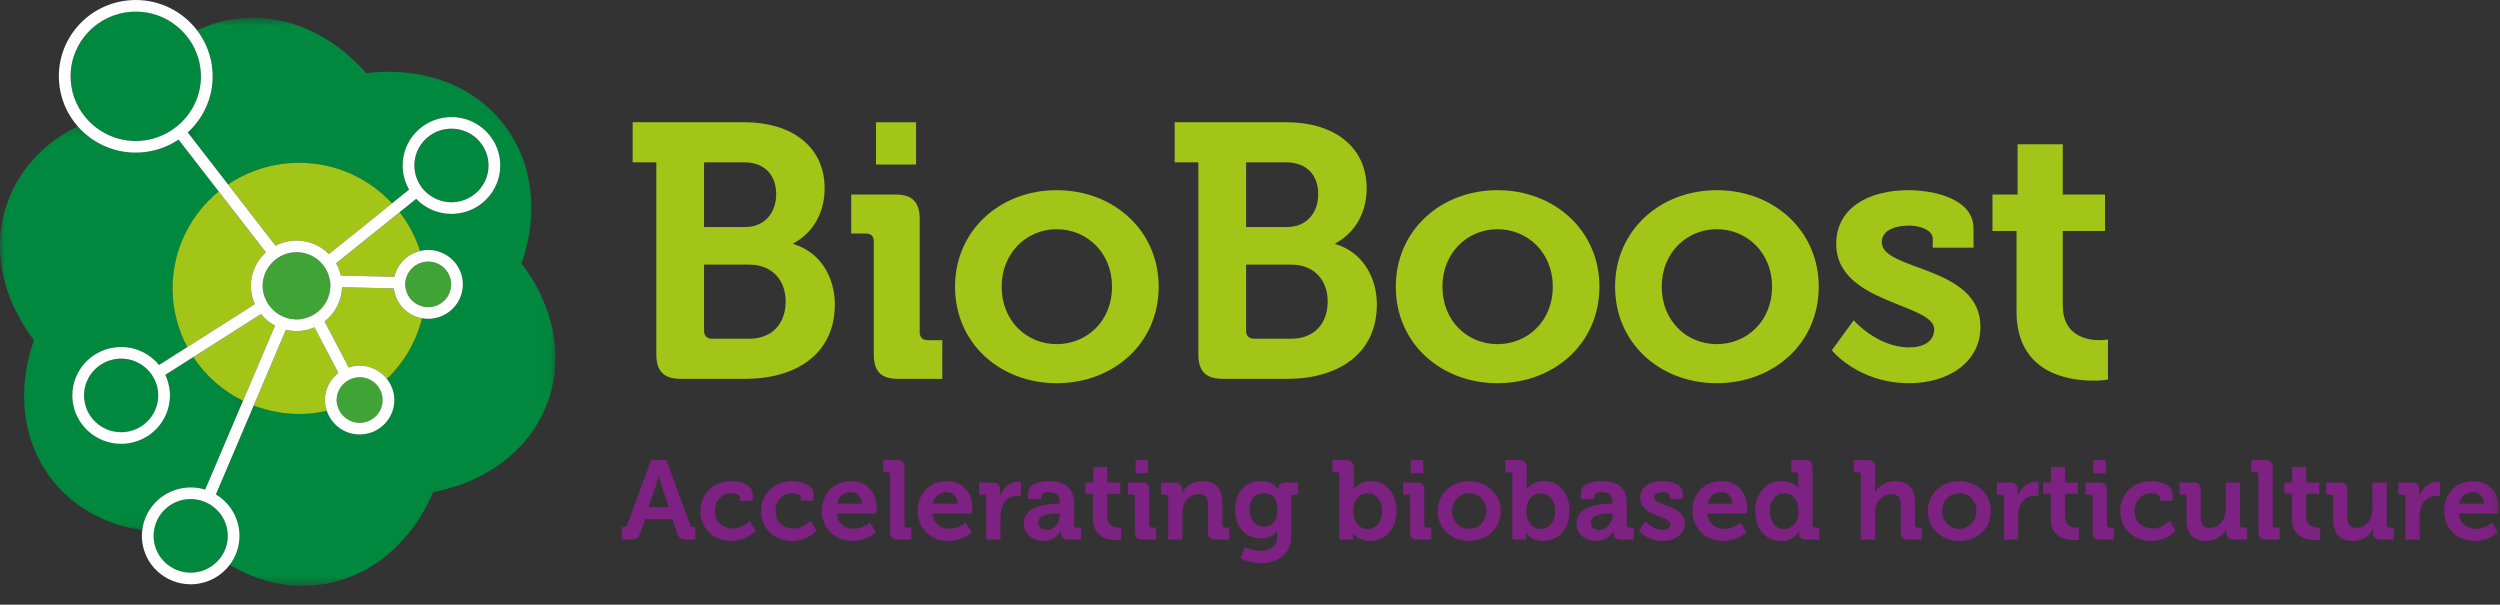
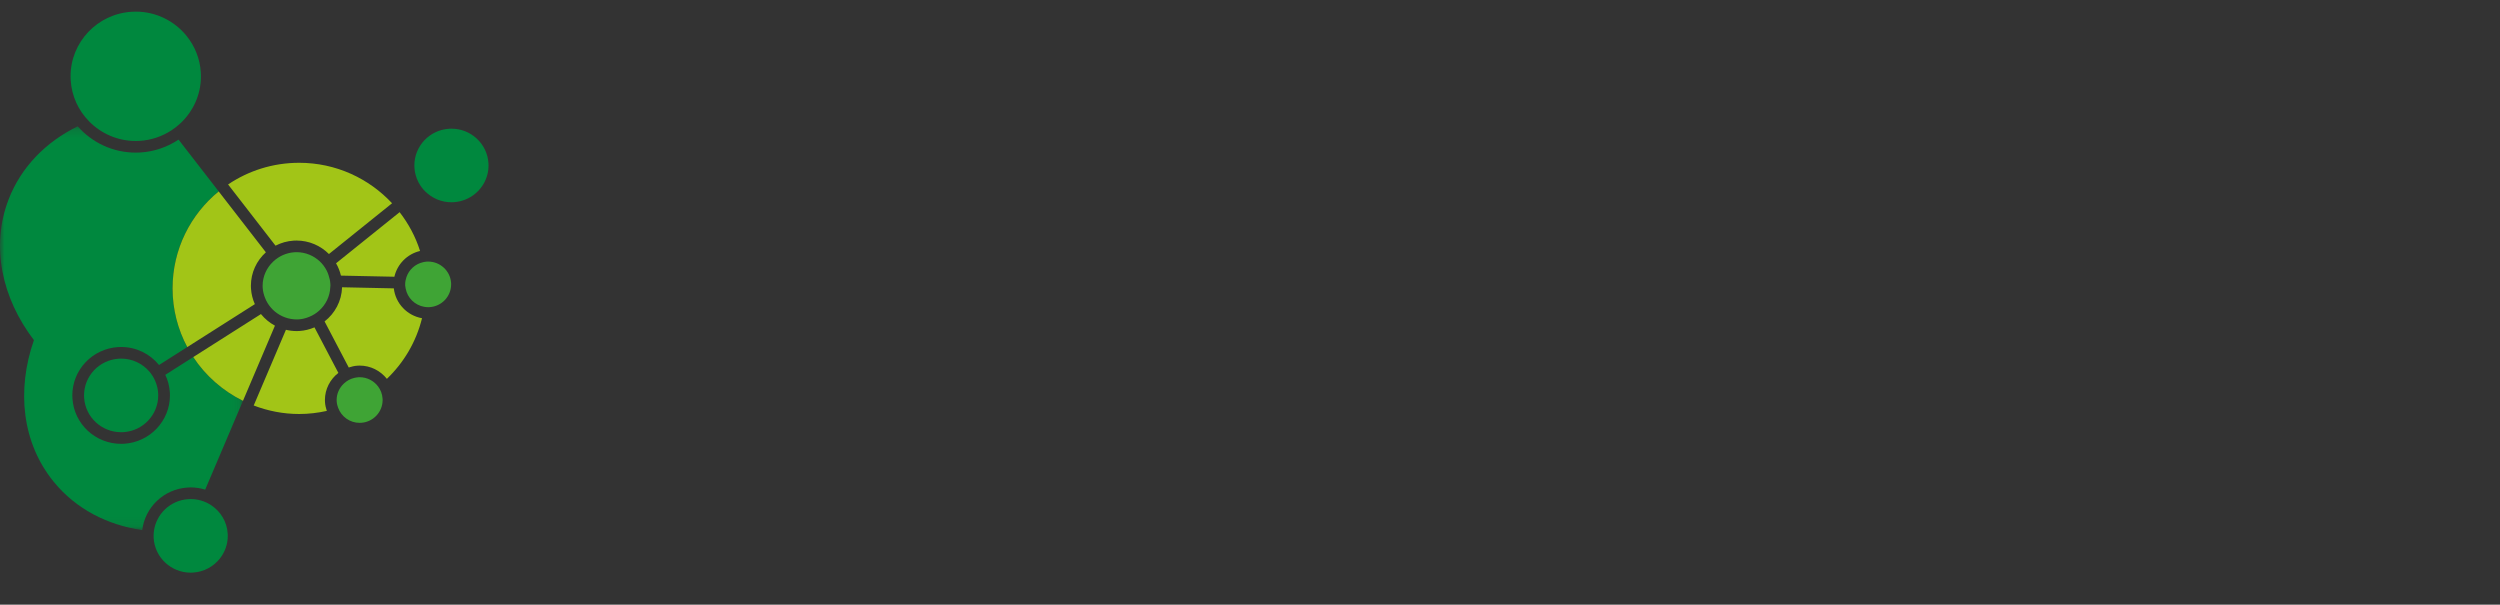
<svg xmlns="http://www.w3.org/2000/svg" xmlns:xlink="http://www.w3.org/1999/xlink" width="277" height="67" viewBox="0 0 277 67">
  <rect x="0" y="0" width="277" height="67" fill="#333333" stroke="none" />
  <defs>
    <polygon id="bioboost-logo-a" points="0 .181 26.922 .181 26.922 44.924 0 44.924" />
-     <polygon id="bioboost-logo-c" points=".202 .649 40.947 .649 40.947 63.593 .202 63.593" />
-     <polygon id="bioboost-logo-e" points="0 64.914 276.867 64.914 276.867 0 0 0" />
  </defs>
  <g fill="none" fill-rule="evenodd">
    <g transform="translate(0 13.812)">
      <mask id="bioboost-logo-b" fill="#fff">
        <use xlink:href="#bioboost-logo-a" />
      </mask>
      <path fill="#00883E" d="M20.796,40.206 C20.906,40.2 21.017,40.193 21.132,40.193 C21.689,40.193 22.227,40.28 22.735,40.438 L26.922,30.599 C24.679,29.492 22.775,27.818 21.412,25.752 L18.316,27.719 C18.6,28.316 18.776,28.973 18.82,29.673 C18.828,29.784 18.831,29.894 18.831,30.004 C18.83,32.818 16.621,35.177 13.751,35.356 C13.638,35.362 13.527,35.365 13.418,35.365 C10.578,35.365 8.2,33.173 8.025,30.328 C8.017,30.218 8.013,30.105 8.013,29.996 C8.014,27.18 10.223,24.818 13.093,24.644 L13.093,24.645 C13.203,24.636 13.313,24.634 13.427,24.634 C15.11,24.634 16.626,25.409 17.623,26.629 L20.749,24.643 C19.713,22.702 19.121,20.493 19.121,18.142 C19.121,13.816 21.111,9.951 24.232,7.398 L19.783,1.656 C18.568,2.468 17.129,2.986 15.561,3.083 C15.384,3.091 15.209,3.098 15.035,3.098 C12.489,3.098 10.178,1.974 8.608,0.181 C5.114,1.9 2.355,4.66 0.958,8.274 C-1.052,13.47 0.206,19.221 3.759,23.874 C1.83,29.391 2.424,35.246 5.954,39.571 C8.411,42.583 11.899,44.363 15.761,44.924 C16.063,42.398 18.145,40.369 20.796,40.206" mask="url(#bioboost-logo-b)" />
    </g>
    <g transform="translate(20.603 1.32)">
      <mask id="bioboost-logo-d" fill="#fff">
        <use xlink:href="#bioboost-logo-c" />
      </mask>
-       <path fill="#00883E" d="M37.188,27.876 C39.117,22.36 38.523,16.505 34.993,12.181 C31.463,7.856 25.813,6.062 19.974,6.787 C16.125,2.371 10.715,-0.045 5.175,0.825 C3.782,1.044 2.465,1.457 1.233,2.04 C2.212,3.322 2.837,4.894 2.944,6.62 C2.955,6.795 2.959,6.968 2.959,7.142 C2.959,9.581 1.902,11.799 0.202,13.353 L4.669,19.118 C6.915,17.604 9.624,16.716 12.544,16.716 C16.618,16.716 20.275,18.45 22.837,21.203 L24.728,19.682 C24.326,18.987 24.073,18.196 24.02,17.343 C24.014,17.233 24.009,17.122 24.009,17.008 C24.009,14.193 26.217,11.832 29.087,11.658 C29.198,11.652 29.308,11.648 29.421,11.648 C32.26,11.648 34.637,13.84 34.815,16.688 C34.823,16.8 34.826,16.909 34.826,17.017 C34.825,19.832 32.615,22.194 29.746,22.369 C29.634,22.376 29.523,22.379 29.413,22.379 C27.887,22.379 26.497,21.741 25.508,20.714 L23.675,22.188 C24.663,23.466 25.443,24.912 25.938,26.486 C26.152,26.435 26.373,26.395 26.6,26.381 C26.676,26.377 26.756,26.373 26.839,26.373 C28.857,26.373 30.548,27.93 30.675,29.96 C30.68,30.037 30.681,30.115 30.681,30.192 C30.681,32.196 29.109,33.872 27.069,33.999 C26.99,34.003 26.911,34.005 26.834,34.005 C26.602,34.005 26.377,33.98 26.157,33.94 C25.517,36.543 24.146,38.857 22.262,40.656 C22.728,41.244 23.033,41.968 23.084,42.775 C23.089,42.852 23.09,42.93 23.09,43.006 C23.09,45.01 21.519,46.687 19.477,46.814 C19.398,46.817 19.319,46.821 19.241,46.821 C17.561,46.821 16.121,45.734 15.61,44.207 C14.622,44.425 13.599,44.551 12.544,44.551 C10.767,44.551 9.073,44.209 7.507,43.609 L3.316,53.461 C4.785,54.342 5.808,55.897 5.923,57.724 C5.93,57.838 5.933,57.949 5.933,58.058 C5.932,59.249 5.532,60.358 4.858,61.254 C7.973,63.142 11.541,63.989 15.168,63.418 C20.708,62.547 25.099,58.59 27.386,53.211 C33.164,52.11 37.979,48.671 39.989,43.477 C41.999,38.282 40.741,32.531 37.188,27.876" mask="url(#bioboost-logo-d)" />
+       <path fill="#00883E" d="M37.188,27.876 C39.117,22.36 38.523,16.505 34.993,12.181 C31.463,7.856 25.813,6.062 19.974,6.787 C16.125,2.371 10.715,-0.045 5.175,0.825 C3.782,1.044 2.465,1.457 1.233,2.04 C2.212,3.322 2.837,4.894 2.944,6.62 C2.955,6.795 2.959,6.968 2.959,7.142 C2.959,9.581 1.902,11.799 0.202,13.353 L4.669,19.118 C6.915,17.604 9.624,16.716 12.544,16.716 C16.618,16.716 20.275,18.45 22.837,21.203 L24.728,19.682 C24.326,18.987 24.073,18.196 24.02,17.343 C24.014,17.233 24.009,17.122 24.009,17.008 C24.009,14.193 26.217,11.832 29.087,11.658 C29.198,11.652 29.308,11.648 29.421,11.648 C32.26,11.648 34.637,13.84 34.815,16.688 C34.823,16.8 34.826,16.909 34.826,17.017 C34.825,19.832 32.615,22.194 29.746,22.369 C29.634,22.376 29.523,22.379 29.413,22.379 C27.887,22.379 26.497,21.741 25.508,20.714 L23.675,22.188 C24.663,23.466 25.443,24.912 25.938,26.486 C26.152,26.435 26.373,26.395 26.6,26.381 C26.676,26.377 26.756,26.373 26.839,26.373 C28.857,26.373 30.548,27.93 30.675,29.96 C30.68,30.037 30.681,30.115 30.681,30.192 C30.681,32.196 29.109,33.872 27.069,33.999 C26.99,34.003 26.911,34.005 26.834,34.005 C26.602,34.005 26.377,33.98 26.157,33.94 C25.517,36.543 24.146,38.857 22.262,40.656 C22.728,41.244 23.033,41.968 23.084,42.775 C23.089,42.852 23.09,42.93 23.09,43.006 C23.09,45.01 21.519,46.687 19.477,46.814 C19.398,46.817 19.319,46.821 19.241,46.821 C17.561,46.821 16.121,45.734 15.61,44.207 C14.622,44.425 13.599,44.551 12.544,44.551 C10.767,44.551 9.073,44.209 7.507,43.609 L3.316,53.461 C4.785,54.342 5.808,55.897 5.923,57.724 C5.93,57.838 5.933,57.949 5.933,58.058 C5.932,59.249 5.532,60.358 4.858,61.254 C7.973,63.142 11.541,63.989 15.168,63.418 C20.708,62.547 25.099,58.59 27.386,53.211 C33.164,52.11 37.979,48.671 39.989,43.477 " mask="url(#bioboost-logo-d)" />
    </g>
    <path fill="#A2C517" d="M28.913 34.8L21.412 39.564C22.776 41.631 24.679 43.304 26.922 44.412L30.464 36.083C29.866 35.763 29.339 35.325 28.913 34.8M37.775 30.538L43.697 30.662C44.02 29.263 45.113 28.146 46.541 27.806 46.047 26.231 45.266 24.788 44.278 23.508L37.234 29.171C37.478 29.592 37.66 30.049 37.775 30.538M36.001 44.322C36.001 43.108 36.583 42.021 37.492 41.318L34.845 36.271C34.324 36.494 33.759 36.637 33.161 36.675 33.055 36.68 32.952 36.682 32.851 36.682 32.448 36.682 32.057 36.631 31.681 36.541L28.111 44.929C29.677 45.528 31.371 45.871 33.148 45.871 34.201 45.871 35.225 45.746 36.212 45.528 36.109 45.22 36.03 44.901 36.01 44.561 36.004 44.487 36.001 44.407 36.001 44.322M43.634 31.951L37.902 31.829C37.854 33.356 37.112 34.722 35.964 35.615L38.64 40.718C38.949 40.617 39.27 40.538 39.608 40.517 39.684 40.512 39.764 40.508 39.85 40.508 41.067 40.508 42.157 41.081 42.866 41.976 44.749 40.177 46.119 37.864 46.76 35.26 45.119 34.968 43.831 33.641 43.634 31.951M32.545 26.662C32.648 26.657 32.753 26.653 32.857 26.653 34.253 26.653 35.524 27.222 36.446 28.146L43.441 22.522C40.878 19.771 37.222 18.037 33.148 18.037 30.228 18.037 27.518 18.924 25.272 20.438L30.527 27.22C31.136 26.906 31.816 26.707 32.545 26.662M27.81 31.976C27.804 31.874 27.799 31.768 27.799 31.665 27.799 30.204 28.435 28.878 29.459 27.956L24.232 21.21C21.11 23.763 19.12 27.628 19.12 31.954 19.12 34.303 19.713 36.515 20.75 38.456L28.237 33.699C28 33.168 27.848 32.589 27.81 31.976" />
    <path fill="#00883E" d="M22.251 8.018C22.156 6.484 21.575 5.096 20.675 3.981 19.343 2.334 17.305 1.289 15.049 1.289 14.901 1.289 14.753 1.294 14.602 1.303L14.563.661 14.6 1.303C10.769 1.534 7.82 4.692 7.82 8.446 7.82 8.593 7.824 8.743 7.833 8.892 7.943 10.67 8.702 12.253 9.863 13.438 11.183 14.786 13.02 15.621 15.034 15.621 15.183 15.621 15.333 15.616 15.483 15.607 16.781 15.528 17.975 15.106 18.991 14.446 19.355 14.209 19.696 13.94 20.01 13.645 21.401 12.332 22.265 10.487 22.265 8.463 22.265 8.316 22.259 8.167 22.251 8.018M54.122 18.086C53.987 15.923 52.178 14.257 50.023 14.257 49.942 14.257 49.857 14.261 49.769 14.265L49.732 13.622 49.769 14.266C47.589 14.395 45.912 16.193 45.912 18.329 45.912 18.41 45.914 18.494 45.92 18.583 45.955 19.158 46.111 19.695 46.358 20.177 46.558 20.566 46.816 20.917 47.124 21.22 47.87 21.957 48.896 22.411 50.015 22.411 50.101 22.411 50.187 22.408 50.271 22.403 52.449 22.271 54.13 20.474 54.13 18.338 54.13 18.252 54.127 18.167 54.122 18.086" />
    <path fill="#3FA435" d="M49.982,31.357 C49.899,30.015 48.774,28.983 47.442,28.983 C47.394,28.983 47.34,28.985 47.285,28.988 L47.245,28.346 L47.284,28.988 C47.139,28.996 47.002,29.022 46.865,29.054 C45.999,29.252 45.319,29.881 45.038,30.691 C44.949,30.948 44.893,31.221 44.893,31.506 C44.893,31.551 44.895,31.604 44.898,31.665 C44.905,31.773 44.928,31.875 44.949,31.978 C45.144,33.017 45.973,33.818 47.008,33.996 C47.147,34.019 47.291,34.037 47.437,34.037 C47.49,34.037 47.544,34.035 47.594,34.031 C48.945,33.951 49.985,32.835 49.985,31.513 C49.985,31.462 49.984,31.407 49.982,31.357" />
    <path fill="#00883E" d="M25.229 59.123C25.149 57.801 24.438 56.668 23.408 55.983 23.048 55.746 22.651 55.562 22.227 55.446 21.878 55.349 21.51 55.295 21.131 55.295 21.051 55.295 20.968 55.298 20.879 55.305L20.838 54.661 20.877 55.305C18.868 55.424 17.289 56.962 17.052 58.874 17.032 59.037 17.019 59.201 17.019 59.369 17.019 59.45 17.022 59.534 17.025 59.62 17.158 61.783 18.97 63.45 21.122 63.45 21.21 63.45 21.296 63.446 21.377 63.443 22.608 63.367 23.679 62.763 24.379 61.864 24.918 61.173 25.237 60.307 25.237 59.377 25.237 59.291 25.235 59.207 25.229 59.123M17.523 43.563C17.495 43.093 17.381 42.647 17.209 42.236 17.038 41.834 16.808 41.463 16.524 41.14 15.766 40.276 14.653 39.735 13.427 39.735 13.347 39.735 13.261 39.738 13.174 39.743L13.17 39.744C10.99 39.874 9.312 41.671 9.312 43.808 9.312 43.888 9.315 43.973 9.32 44.06 9.454 46.221 11.265 47.889 13.419 47.889 13.503 47.889 13.589 47.887 13.673 47.882 15.852 47.749 17.531 45.95 17.531 43.816 17.531 43.732 17.528 43.647 17.523 43.563" />
    <path fill="#3FA435" d="M42.389 44.172C42.358 43.665 42.178 43.202 41.895 42.824 41.427 42.197 40.679 41.796 39.851 41.796 39.806 41.796 39.754 41.798 39.696 41.803L39.654 41.161 39.693 41.804C39.539 41.813 39.392 41.839 39.247 41.873 38.808 41.978 38.422 42.197 38.107 42.492 37.611 42.954 37.299 43.603 37.299 44.321 37.299 44.366 37.301 44.417 37.306 44.48 37.321 44.731 37.384 44.966 37.466 45.19 37.826 46.165 38.761 46.851 39.844 46.851 39.896 46.851 39.951 46.85 40.003 46.847 41.353 46.764 42.394 45.649 42.394 44.327 42.394 44.275 42.392 44.222 42.389 44.172M36.604 31.441C36.584 31.114 36.509 30.805 36.41 30.509 36.351 30.333 36.289 30.16 36.206 29.998 36.008 29.609 35.748 29.257 35.433 28.961 34.757 28.328 33.847 27.941 32.858 27.941 32.785 27.941 32.706 27.944 32.627 27.949L32.625 27.949C32.168 27.977 31.736 28.094 31.339 28.267 30.935 28.446 30.573 28.693 30.261 28.992 29.546 29.673 29.099 30.62 29.099 31.665 29.099 31.739 29.102 31.816 29.106 31.896 29.13 32.282 29.227 32.643 29.359 32.986 29.515 33.397 29.741 33.769 30.025 34.093 30.297 34.406 30.615 34.673 30.977 34.881 31.349 35.096 31.758 35.254 32.195 35.33 32.409 35.368 32.627 35.393 32.851 35.393 32.929 35.393 33.008 35.392 33.084 35.388 33.494 35.363 33.878 35.26 34.238 35.116 34.649 34.954 35.021 34.723 35.344 34.436 36.087 33.777 36.561 32.843 36.597 31.801 36.6 31.758 36.611 31.716 36.611 31.672 36.611 31.594 36.608 31.515 36.604 31.441" />
-     <path fill="#FEFEFE" d="M46.112,22.034 C47.101,23.062 48.49,23.699 50.016,23.699 C50.126,23.699 50.237,23.696 50.349,23.69 C53.219,23.514 55.428,21.153 55.429,18.338 C55.429,18.23 55.427,18.121 55.42,18.009 C55.241,15.16 52.863,12.968 50.024,12.968 C49.911,12.968 49.801,12.972 49.69,12.979 C46.82,13.153 44.612,15.514 44.612,18.329 C44.612,18.441 44.617,18.554 44.624,18.663 C44.675,19.517 44.93,20.308 45.332,21.002 L43.441,22.523 L36.445,28.147 C35.524,27.223 34.252,26.653 32.858,26.653 C32.753,26.653 32.649,26.655 32.544,26.662 C31.816,26.706 31.135,26.906 30.528,27.22 L25.273,20.439 L20.806,14.674 C22.505,13.12 23.564,10.901 23.564,8.462 C23.564,8.289 23.558,8.116 23.548,7.939 C23.44,6.213 22.815,4.643 21.836,3.361 C20.272,1.31 17.798,0.001 15.048,0.001 C14.872,0.001 14.696,0.005 14.521,0.018 C10.001,0.292 6.52,4.011 6.52,8.447 C6.52,8.621 6.526,8.797 6.537,8.972 C6.656,10.901 7.421,12.639 8.608,13.993 C10.178,15.786 12.488,16.91 15.035,16.91 C15.208,16.91 15.385,16.903 15.562,16.895 C17.13,16.798 18.567,16.28 19.784,15.47 L24.232,21.21 L29.458,27.955 C28.436,28.878 27.8,30.205 27.8,31.664 C27.8,31.769 27.803,31.873 27.81,31.975 C27.848,32.589 28,33.168 28.237,33.698 L20.75,38.455 L17.623,40.441 C16.627,39.221 15.111,38.446 13.427,38.446 C13.312,38.446 13.202,38.448 13.094,38.457 L13.094,38.456 C10.223,38.63 8.014,40.992 8.013,43.808 C8.013,43.919 8.017,44.03 8.025,44.14 C8.199,46.985 10.579,49.177 13.419,49.177 C13.526,49.177 13.639,49.174 13.751,49.168 C16.621,48.989 18.831,46.63 18.832,43.816 C18.832,43.706 18.827,43.596 18.82,43.485 C18.777,42.785 18.599,42.128 18.317,41.531 L21.412,39.565 L28.914,34.799 C29.338,35.324 29.865,35.763 30.466,36.084 L26.922,44.411 L22.735,54.25 C22.227,54.092 21.689,54.006 21.131,54.006 C21.017,54.006 20.906,54.012 20.796,54.018 C18.145,54.181 16.063,56.21 15.761,58.736 C15.736,58.946 15.718,59.155 15.718,59.369 C15.718,59.481 15.723,59.591 15.73,59.701 C15.906,62.546 18.283,64.738 21.122,64.738 C21.231,64.738 21.343,64.736 21.455,64.729 C23.112,64.627 24.543,63.796 25.461,62.575 C26.137,61.677 26.535,60.57 26.536,59.378 C26.536,59.269 26.534,59.158 26.526,59.045 C26.413,57.216 25.388,55.662 23.92,54.782 L28.111,44.93 L31.68,36.541 C32.058,36.63 32.448,36.682 32.851,36.682 C32.952,36.682 33.055,36.679 33.16,36.676 C33.759,36.637 34.324,36.494 34.844,36.271 L37.491,41.317 C36.583,42.02 36.001,43.108 36.001,44.322 C36.001,44.406 36.005,44.487 36.009,44.561 C36.03,44.901 36.109,45.22 36.213,45.526 C36.725,47.054 38.165,48.139 39.844,48.139 C39.922,48.139 40.001,48.137 40.079,48.134 C42.122,48.007 43.693,46.331 43.693,44.327 C43.693,44.25 43.691,44.172 43.686,44.096 C43.636,43.289 43.331,42.565 42.866,41.977 C42.158,41.081 41.067,40.509 39.851,40.509 C39.764,40.509 39.685,40.512 39.609,40.516 C39.269,40.538 38.949,40.615 38.641,40.717 L35.963,35.616 C37.113,34.724 37.853,33.356 37.902,31.829 L43.634,31.95 C43.83,33.64 45.119,34.97 46.76,35.26 C46.98,35.3 47.206,35.325 47.437,35.325 C47.514,35.325 47.593,35.323 47.672,35.319 C49.713,35.193 51.284,33.515 51.284,31.513 C51.284,31.436 51.283,31.358 51.28,31.28 C51.15,29.251 49.461,27.693 47.442,27.693 C47.359,27.693 47.28,27.698 47.204,27.701 C46.976,27.716 46.755,27.756 46.541,27.807 C45.112,28.145 44.018,29.264 43.698,30.663 L37.774,30.537 C37.661,30.049 37.478,29.591 37.235,29.172 L44.278,23.508 L46.112,22.034 Z M49.77,14.266 L49.77,14.265 C49.858,14.26 49.942,14.257 50.024,14.257 C52.177,14.257 53.988,15.923 54.123,18.086 C54.128,18.168 54.131,18.252 54.131,18.338 C54.131,20.473 52.448,22.271 50.271,22.402 C50.189,22.409 50.102,22.412 50.016,22.412 C48.895,22.412 47.871,21.957 47.124,21.221 C46.817,20.917 46.558,20.566 46.358,20.177 C46.112,19.694 45.955,19.157 45.921,18.583 C45.914,18.494 45.911,18.411 45.911,18.329 C45.911,16.193 47.589,14.395 49.77,14.266 L49.77,14.266 Z M18.991,14.445 C17.974,15.106 16.781,15.528 15.483,15.607 C15.333,15.616 15.183,15.621 15.035,15.621 C13.019,15.621 11.182,14.786 9.862,13.438 C8.702,12.252 7.943,10.671 7.834,8.892 C7.824,8.742 7.819,8.592 7.819,8.447 C7.819,4.693 10.769,1.534 14.601,1.303 L14.602,1.303 C14.753,1.294 14.901,1.288 15.048,1.288 C17.305,1.288 19.342,2.334 20.673,3.982 C21.574,5.096 22.156,6.484 22.251,8.018 C22.259,8.167 22.265,8.315 22.265,8.462 C22.265,10.487 21.401,12.333 20.01,13.645 C19.696,13.941 19.355,14.209 18.991,14.445 L18.991,14.445 Z M13.673,47.882 C13.589,47.887 13.505,47.889 13.419,47.889 C11.265,47.889 9.454,46.223 9.32,44.06 C9.315,43.973 9.313,43.888 9.313,43.808 C9.313,41.672 10.99,39.874 13.17,39.744 L13.174,39.744 C13.261,39.738 13.347,39.735 13.427,39.735 C14.653,39.735 15.766,40.276 16.524,41.14 C16.807,41.463 17.038,41.834 17.209,42.236 C17.382,42.647 17.494,43.093 17.523,43.563 C17.528,43.647 17.531,43.731 17.531,43.816 C17.531,45.95 15.852,47.749 13.673,47.882 L13.673,47.882 Z M25.229,59.123 C25.235,59.206 25.237,59.292 25.237,59.378 C25.237,60.307 24.918,61.173 24.379,61.864 C23.678,62.761 22.608,63.368 21.379,63.443 C21.296,63.447 21.21,63.45 21.122,63.45 C18.97,63.45 17.158,61.783 17.026,59.623 C17.022,59.534 17.019,59.449 17.019,59.369 C17.019,59.201 17.032,59.038 17.052,58.874 C17.288,56.962 18.868,55.424 20.877,55.305 L20.88,55.305 C20.968,55.298 21.05,55.295 21.131,55.295 C21.51,55.295 21.876,55.349 22.227,55.446 C22.651,55.563 23.049,55.747 23.408,55.984 C24.438,56.668 25.149,57.801 25.229,59.123 L25.229,59.123 Z M39.246,41.873 C39.392,41.839 39.539,41.813 39.693,41.804 L39.696,41.803 C39.754,41.798 39.806,41.796 39.851,41.796 C40.679,41.796 41.428,42.197 41.895,42.824 C42.178,43.203 42.358,43.665 42.389,44.172 C42.392,44.222 42.394,44.275 42.394,44.327 C42.394,45.649 41.352,46.764 40.003,46.848 C39.951,46.851 39.896,46.852 39.844,46.852 C38.761,46.852 37.826,46.165 37.466,45.191 C37.384,44.966 37.321,44.73 37.306,44.481 C37.301,44.417 37.299,44.366 37.299,44.322 C37.299,43.604 37.611,42.954 38.107,42.492 C38.421,42.197 38.808,41.978 39.246,41.873 L39.246,41.873 Z M45.038,30.691 C45.318,29.881 46,29.251 46.865,29.054 C47.001,29.022 47.14,28.996 47.284,28.988 L47.285,28.988 C47.341,28.985 47.394,28.982 47.442,28.982 C48.774,28.982 49.899,30.015 49.981,31.358 C49.984,31.408 49.985,31.461 49.985,31.513 C49.985,32.835 48.945,33.95 47.594,34.032 C47.542,34.034 47.49,34.037 47.437,34.037 C47.291,34.037 47.148,34.02 47.008,33.995 C45.972,33.819 45.144,33.017 44.948,31.979 C44.929,31.876 44.904,31.773 44.898,31.664 C44.895,31.604 44.892,31.551 44.892,31.506 C44.892,31.221 44.948,30.949 45.038,30.691 L45.038,30.691 Z M36.598,31.802 C36.56,32.843 36.087,33.777 35.345,34.436 C35.021,34.724 34.651,34.954 34.238,35.117 C33.877,35.26 33.493,35.362 33.084,35.388 C33.008,35.392 32.928,35.394 32.851,35.394 C32.627,35.394 32.409,35.367 32.194,35.33 C31.758,35.254 31.351,35.096 30.976,34.881 C30.616,34.674 30.298,34.407 30.024,34.093 C29.74,33.77 29.516,33.396 29.358,32.986 C29.227,32.643 29.13,32.282 29.106,31.896 C29.103,31.816 29.099,31.739 29.099,31.664 C29.099,30.621 29.547,29.674 30.261,28.991 C30.573,28.692 30.934,28.446 31.339,28.268 C31.735,28.093 32.167,27.977 32.626,27.949 L32.588,27.306 L32.627,27.949 C32.706,27.944 32.784,27.942 32.858,27.942 C33.847,27.942 34.757,28.328 35.433,28.962 C35.748,29.257 36.008,29.609 36.206,29.998 C36.288,30.161 36.351,30.333 36.41,30.508 C36.508,30.806 36.584,31.115 36.603,31.442 C36.608,31.516 36.61,31.594 36.61,31.671 C36.61,31.715 36.599,31.759 36.598,31.802 L36.598,31.802 Z" />
-     <path fill="#A2C517" d="M78.897,37.53 L83.015,37.53 C85.598,37.53 87.051,35.808 87.051,33.406 C87.051,31.043 85.557,29.321 83.015,29.321 L78.009,29.321 L78.009,36.65 C78.009,37.21 78.332,37.53 78.897,37.53 L78.897,37.53 Z M82.53,25.157 C84.75,25.157 86.001,23.554 86.001,21.513 C86.001,19.47 84.79,17.989 82.449,17.989 L78.009,17.989 L78.009,25.157 L82.53,25.157 Z M72.721,17.989 L70.099,17.989 L70.099,13.543 L82.489,13.543 C87.656,13.543 91.369,16.187 91.369,20.872 C91.369,24.035 89.634,26.078 87.899,26.958 L87.899,27.038 C91.006,27.959 92.5,30.843 92.5,33.726 C92.5,39.412 87.939,41.975 82.611,41.975 L75.466,41.975 C73.569,41.975 72.721,41.174 72.721,39.253 L72.721,17.989 Z" />
    <mask id="bioboost-logo-f" fill="#fff">
      <use xlink:href="#bioboost-logo-e" />
    </mask>
-     <path fill="#A2C517" d="M97.06 18.228L101.5 18.228 101.5 13.544 97.06 13.544 97.06 18.228zM96.817 26.758C96.817 26.158 96.494 25.877 95.929 25.877L94.315 25.877 94.315 21.552 99.199 21.552C101.096 21.552 101.903 22.394 101.903 24.275L101.903 36.809C101.903 37.371 102.226 37.691 102.791 37.691L104.406 37.691 104.406 41.975 99.522 41.975C97.624 41.975 96.817 41.174 96.817 39.253L96.817 26.758zM117.079 38.131C120.43 38.131 123.214 35.568 123.214 31.764 123.214 28 120.43 25.397 117.079 25.397 113.769 25.397 110.984 28 110.984 31.764 110.984 35.568 113.769 38.131 117.079 38.131M117.079 21.072C123.376 21.072 128.381 25.517 128.381 31.764 128.381 38.052 123.376 42.457 117.079 42.457 110.823 42.457 105.818 38.052 105.818 31.764 105.818 25.517 110.823 21.072 117.079 21.072M138.955 37.53L143.072 37.53C145.654 37.53 147.108 35.808 147.108 33.406 147.108 31.043 145.614 29.321 143.072 29.321L138.066 29.321 138.066 36.65C138.066 37.21 138.389 37.53 138.955 37.53L138.955 37.53zM142.588 25.157C144.807 25.157 146.058 23.554 146.058 21.513 146.058 19.47 144.847 17.989 142.506 17.989L138.066 17.989 138.066 25.157 142.588 25.157zM132.778 17.989L130.156 17.989 130.156 13.543 142.546 13.543C147.713 13.543 151.426 16.187 151.426 20.872 151.426 24.035 149.69 26.078 147.956 26.958L147.956 27.038C151.064 27.959 152.556 30.843 152.556 33.726 152.556 39.412 147.996 41.975 142.668 41.975L135.523 41.975C133.626 41.975 132.778 41.174 132.778 39.253L132.778 17.989zM165.915 38.131C169.266 38.131 172.051 35.568 172.051 31.764 172.051 28 169.266 25.397 165.915 25.397 162.605 25.397 159.821 28 159.821 31.764 159.821 35.568 162.605 38.131 165.915 38.131M165.915 21.072C172.212 21.072 177.217 25.517 177.217 31.764 177.217 38.052 172.212 42.457 165.915 42.457 159.659 42.457 154.654 38.052 154.654 31.764 154.654 25.517 159.659 21.072 165.915 21.072M190.213 38.131C193.563 38.131 196.347 35.568 196.347 31.764 196.347 28 193.563 25.397 190.213 25.397 186.903 25.397 184.118 28 184.118 31.764 184.118 35.568 186.903 38.131 190.213 38.131M190.213 21.072C196.51 21.072 201.514 25.517 201.514 31.764 201.514 38.052 196.51 42.457 190.213 42.457 183.956 42.457 178.951 38.052 178.951 31.764 178.951 25.517 183.956 21.072 190.213 21.072M205.388 35.489C205.388 35.489 208.012 38.492 211.522 38.492 213.096 38.492 214.308 37.851 214.308 36.489 214.308 33.606 203.45 33.645 203.45 27.039 203.45 22.954 207.164 21.072 211.442 21.072 214.228 21.072 218.668 21.993 218.668 25.316L218.668 27.439 214.146 27.439 214.146 26.438C214.146 25.477 212.693 24.996 211.564 24.996 209.747 24.996 208.496 25.637 208.496 26.838 208.496 30.042 219.434 29.401 219.434 36.209 219.434 40.054 216.002 42.457 211.522 42.457 205.872 42.457 202.966 38.812 202.966 38.812L205.388 35.489zM223.43 25.597L220.765 25.597 220.765 21.552 223.55 21.552 223.55 15.987 228.555 15.987 228.555 21.552 233.237 21.552 233.237 25.597 228.555 25.597 228.555 33.846C228.555 37.21 231.22 37.691 232.631 37.691 233.197 37.691 233.561 37.611 233.561 37.611L233.561 42.055C233.561 42.055 232.914 42.176 231.987 42.176 229.121 42.176 223.43 41.334 223.43 34.488L223.43 25.597z" mask="url(#bioboost-logo-f)" />
    <path fill="#7D2182" d="M74.105 56.189L73.342 53.98C73.179 53.496 72.993 52.665 72.993 52.665L72.968 52.665C72.968 52.665 72.78 53.496 72.617 53.98L71.855 56.189 74.105 56.189zM68.903 58.409L69.103 58.409C69.316 58.409 69.416 58.36 69.491 58.136L72.13 50.978 73.843 50.978 76.469 58.136C76.543 58.36 76.644 58.409 76.857 58.409L77.057 58.409 77.057 59.786 76.081 59.786C75.456 59.786 75.23 59.625 75.031 59.066L74.481 57.529 71.48 57.529 70.929 59.066C70.729 59.625 70.517 59.786 69.891 59.786L68.903 59.786 68.903 58.409zM81.088 53.31C81.913 53.31 83.401 53.645 83.401 54.737L83.401 55.481 82 55.481 82 55.134C82 54.787 81.475 54.637 81.088 54.637 79.988 54.637 79.2 55.469 79.2 56.61 79.2 57.901 80.162 58.559 81.188 58.559 82.276 58.559 83.076 57.702 83.076 57.702L83.739 58.794C83.739 58.794 82.789 59.935 81.05 59.935 78.949 59.935 77.599 58.459 77.599 56.622 77.599 54.836 78.9 53.31 81.088 53.31M87.82 53.31C88.645 53.31 90.134 53.645 90.134 54.737L90.134 55.481 88.732 55.481 88.732 55.134C88.732 54.787 88.207 54.637 87.82 54.637 86.72 54.637 85.932 55.469 85.932 56.61 85.932 57.901 86.894 58.559 87.92 58.559 89.008 58.559 89.808 57.702 89.808 57.702L90.471 58.794C90.471 58.794 89.521 59.935 87.782 59.935 85.682 59.935 84.331 58.459 84.331 56.622 84.331 54.836 85.632 53.31 87.82 53.31M95.502 55.804C95.477 55.048 94.952 54.526 94.301 54.526 93.488 54.526 92.913 55.01 92.737 55.804L95.502 55.804zM94.301 53.31C96.127 53.31 97.127 54.638 97.127 56.313 97.127 56.499 97.09 56.896 97.09 56.896L92.688 56.896C92.813 58.012 93.638 58.595 94.601 58.595 95.626 58.595 96.39 57.889 96.39 57.889L97.053 58.98C97.053 58.98 96.076 59.935 94.489 59.935 92.376 59.935 91.063 58.423 91.063 56.623 91.063 54.675 92.388 53.31 94.301 53.31L94.301 53.31zM98.632 52.59C98.632 52.405 98.533 52.318 98.357 52.318L97.857 52.318 97.857 50.978 99.37 50.978C99.958 50.978 100.221 51.239 100.221 51.821L100.221 58.186C100.221 58.36 100.32 58.459 100.496 58.459L100.983 58.459 100.983 59.786 99.483 59.786C98.882 59.786 98.632 59.538 98.632 58.943L98.632 52.59zM106.112 55.804C106.087 55.048 105.562 54.526 104.911 54.526 104.098 54.526 103.523 55.01 103.348 55.804L106.112 55.804zM104.911 53.31C106.737 53.31 107.737 54.638 107.737 56.313 107.737 56.499 107.701 56.896 107.701 56.896L103.298 56.896C103.423 58.012 104.248 58.595 105.211 58.595 106.237 58.595 107 57.889 107 57.889L107.663 58.98C107.663 58.98 106.686 59.935 105.099 59.935 102.986 59.935 101.673 58.423 101.673 56.623 101.673 54.675 102.998 53.31 104.911 53.31L104.911 53.31zM109.28 55.072C109.28 54.886 109.18 54.8 109.005 54.8L108.505 54.8 108.505 53.46 109.955 53.46C110.518 53.46 110.805 53.695 110.805 54.228L110.805 54.601C110.805 54.836 110.78 54.998 110.78 54.998L110.805 54.998C111.093 54.092 111.855 53.372 112.831 53.372 112.969 53.372 113.119 53.397 113.119 53.397L113.119 54.948C113.119 54.948 112.956 54.923 112.732 54.923 112.055 54.923 111.281 55.308 110.993 56.251 110.905 56.561 110.855 56.908 110.855 57.28L110.855 59.786 109.28 59.786 109.28 55.072zM115.998 58.707C116.848 58.707 117.449 57.814 117.449 57.045L117.449 56.896 117.173 56.896C116.348 56.896 115.035 57.007 115.035 57.888 115.035 58.31 115.348 58.707 115.998 58.707M117.224 55.816L117.424 55.816 117.424 55.766C117.424 54.861 117.061 54.526 116.248 54.526 115.96 54.526 115.398 54.601 115.398 54.947L115.398 55.282 113.923 55.282 113.923 54.613C113.923 53.434 115.597 53.31 116.26 53.31 118.387 53.31 119.012 54.415 119.012 55.828L119.012 58.186C119.012 58.36 119.112 58.459 119.287 58.459L119.788 58.459 119.788 59.786 118.361 59.786C117.774 59.786 117.549 59.464 117.549 59.092 117.549 58.93 117.561 58.82 117.561 58.82L117.536 58.82C117.536 58.82 117.049 59.935 115.611 59.935 114.472 59.935 113.434 59.228 113.434 57.963 113.434 55.978 116.185 55.816 117.224 55.816M121.092 54.713L120.266 54.713 120.266 53.459 121.129 53.459 121.129 51.735 122.68 51.735 122.68 53.459 124.131 53.459 124.131 54.713 122.68 54.713 122.68 57.268C122.68 58.31 123.504 58.459 123.943 58.459 124.118 58.459 124.23 58.434 124.23 58.434L124.23 59.812C124.23 59.812 124.03 59.848 123.743 59.848 122.855 59.848 121.092 59.588 121.092 57.467L121.092 54.713zM125.821 52.429L127.197 52.429 127.197 50.978 125.821 50.978 125.821 52.429zM125.747 55.072C125.747 54.885 125.647 54.799 125.471 54.799L124.97 54.799 124.97 53.46 126.485 53.46C127.072 53.46 127.323 53.72 127.323 54.303L127.323 58.186C127.323 58.36 127.422 58.459 127.597 58.459L128.098 58.459 128.098 59.786 126.584 59.786C125.996 59.786 125.747 59.538 125.747 58.943L125.747 55.072zM129.437 55.072C129.437 54.886 129.337 54.8 129.162 54.8L128.662 54.8 128.662 53.46 130.125 53.46C130.688 53.46 130.963 53.721 130.963 54.166L130.963 54.352C130.963 54.488 130.938 54.625 130.938 54.625L130.963 54.625C131.238 54.092 131.925 53.31 133.213 53.31 134.627 53.31 135.439 54.042 135.439 55.717L135.439 58.186C135.439 58.361 135.54 58.458 135.714 58.458L136.214 58.458 136.214 59.786 134.702 59.786C134.101 59.786 133.851 59.538 133.851 58.942L133.851 56.041C133.851 55.271 133.652 54.75 132.85 54.75 132.001 54.75 131.363 55.283 131.138 56.041 131.05 56.301 131.012 56.586 131.012 56.883L131.012 59.786 129.437 59.786 129.437 55.072zM141.534 56.474C141.534 55.034 140.809 54.651 139.946 54.651 138.983 54.651 138.458 55.345 138.458 56.411 138.458 57.516 139.021 58.335 140.046 58.335 140.809 58.335 141.534 57.901 141.534 56.474M139.671 53.31C141.146 53.31 141.634 54.204 141.634 54.204L141.659 54.204 141.659 54.041C141.659 53.756 141.859 53.46 142.36 53.46L143.835 53.46 143.835 54.799 143.347 54.799C143.185 54.799 143.073 54.886 143.073 55.047L143.073 59.401C143.073 61.573 141.372 62.392 139.709 62.392 138.909 62.392 138.057 62.169 137.445 61.845L137.933 60.606C137.933 60.606 138.721 61.027 139.696 61.027 140.659 61.027 141.497 60.618 141.497 59.477L141.497 59.179C141.497 59.03 141.509 58.844 141.509 58.844L141.484 58.844C141.109 59.377 140.558 59.662 139.709 59.662 137.883 59.662 136.845 58.199 136.845 56.461 136.845 54.725 137.833 53.31 139.671 53.31M151.533 58.607C152.396 58.607 153.133 57.901 153.133 56.647 153.133 55.445 152.483 54.662 151.545 54.662 150.72 54.662 149.944 55.259 149.944 56.66 149.944 57.64 150.469 58.607 151.533 58.607L151.533 58.607zM148.407 52.59C148.407 52.405 148.307 52.317 148.131 52.317L147.631 52.317 147.631 50.977 149.144 50.977C149.732 50.977 149.994 51.239 149.994 51.821L149.994 53.658C149.994 53.967 149.969 54.191 149.969 54.191L149.994 54.191C149.994 54.191 150.556 53.31 151.908 53.31 153.633 53.31 154.734 54.662 154.734 56.622 154.734 58.632 153.496 59.935 151.807 59.935 150.482 59.935 149.907 59.042 149.907 59.042L149.882 59.042C149.882 59.042 149.907 59.216 149.907 59.464L149.907 59.786 148.407 59.786 148.407 52.59zM156.315 52.429L157.69 52.429 157.69 50.978 156.315 50.978 156.315 52.429zM156.239 55.072C156.239 54.885 156.139 54.799 155.964 54.799L155.463 54.799 155.463 53.46 156.978 53.46C157.564 53.46 157.814 53.72 157.814 54.303L157.814 58.186C157.814 58.36 157.915 58.459 158.089 58.459L158.591 58.459 158.591 59.786 157.077 59.786C156.489 59.786 156.239 59.538 156.239 58.943L156.239 55.072zM162.782 58.595C163.819 58.595 164.682 57.801 164.682 56.623 164.682 55.456 163.819 54.65 162.782 54.65 161.757 54.65 160.894 55.456 160.894 56.623 160.894 57.801 161.757 58.595 162.782 58.595M162.782 53.31C164.733 53.31 166.284 54.688 166.284 56.623 166.284 58.571 164.733 59.935 162.782 59.935 160.843 59.935 159.292 58.571 159.292 56.623 159.292 54.688 160.843 53.31 162.782 53.31M170.702 58.607C171.565 58.607 172.302 57.901 172.302 56.647 172.302 55.445 171.652 54.662 170.714 54.662 169.889 54.662 169.113 55.259 169.113 56.66 169.113 57.64 169.638 58.607 170.702 58.607L170.702 58.607zM167.576 52.59C167.576 52.405 167.476 52.317 167.3 52.317L166.8 52.317 166.8 50.977 168.313 50.977C168.901 50.977 169.163 51.239 169.163 51.821L169.163 53.658C169.163 53.967 169.138 54.191 169.138 54.191L169.163 54.191C169.163 54.191 169.725 53.31 171.077 53.31 172.802 53.31 173.903 54.662 173.903 56.622 173.903 58.632 172.665 59.935 170.976 59.935 169.651 59.935 169.076 59.042 169.076 59.042L169.051 59.042C169.051 59.042 169.076 59.216 169.076 59.464L169.076 59.786 167.576 59.786 167.576 52.59zM177.234 58.707C178.085 58.707 178.686 57.814 178.686 57.045L178.686 56.896 178.409 56.896C177.584 56.896 176.27 57.007 176.27 57.888 176.27 58.31 176.584 58.707 177.234 58.707M178.459 55.816L178.659 55.816 178.659 55.766C178.659 54.861 178.298 54.526 177.485 54.526 177.196 54.526 176.634 54.601 176.634 54.947L176.634 55.282 175.159 55.282 175.159 54.613C175.159 53.434 176.834 53.31 177.496 53.31 179.623 53.31 180.248 54.415 180.248 55.828L180.248 58.186C180.248 58.36 180.349 58.459 180.523 58.459L181.024 58.459 181.024 59.786 179.597 59.786C179.01 59.786 178.784 59.464 178.784 59.092 178.784 58.93 178.797 58.82 178.797 58.82L178.773 58.82C178.773 58.82 178.285 59.935 176.846 59.935 175.708 59.935 174.67 59.228 174.67 57.963 174.67 55.978 177.422 55.816 178.459 55.816M182.328 57.777C182.328 57.777 183.141 58.707 184.228 58.707 184.716 58.707 185.091 58.509 185.091 58.087 185.091 57.193 181.728 57.206 181.728 55.158 181.728 53.893 182.877 53.309 184.204 53.309 185.067 53.309 186.442 53.596 186.442 54.626L186.442 55.283 185.041 55.283 185.041 54.972C185.041 54.676 184.592 54.527 184.241 54.527 183.679 54.527 183.291 54.724 183.291 55.097 183.291 56.089 186.68 55.891 186.68 57.999 186.68 59.191 185.617 59.934 184.228 59.934 182.478 59.934 181.577 58.806 181.577 58.806L182.328 57.777zM191.96 55.804C191.935 55.048 191.411 54.526 190.759 54.526 189.947 54.526 189.371 55.01 189.196 55.804L191.96 55.804zM190.759 53.31C192.585 53.31 193.585 54.638 193.585 56.313 193.585 56.499 193.549 56.896 193.549 56.896L189.147 56.896C189.27 58.012 190.097 58.595 191.059 58.595 192.085 58.595 192.847 57.889 192.847 57.889L193.51 58.98C193.51 58.98 192.535 59.935 190.947 59.935 188.834 59.935 187.52 58.423 187.52 56.623 187.52 54.675 188.846 53.31 190.759 53.31L190.759 53.31zM199.279 56.61C199.279 55.63 198.767 54.663 197.703 54.663 196.828 54.663 196.103 55.369 196.103 56.623 196.103 57.826 196.741 58.608 197.679 58.608 198.503 58.608 199.279 58.012 199.279 56.61M197.392 53.31C198.779 53.31 199.229 54.079 199.229 54.079L199.255 54.079C199.255 54.079 199.242 53.919 199.242 53.707L199.242 52.59C199.242 52.405 199.142 52.318 198.967 52.318L198.467 52.318 198.467 50.978 199.98 50.978C200.567 50.978 200.829 51.239 200.829 51.821L200.829 58.186C200.829 58.36 200.93 58.459 201.105 58.459L201.593 58.459 201.593 59.786 200.13 59.786C199.554 59.786 199.342 59.514 199.342 59.141L199.342 58.905 199.317 58.905C199.317 58.905 198.792 59.935 197.329 59.935 195.603 59.935 194.489 58.583 194.489 56.623 194.489 54.613 195.702 53.31 197.392 53.31M206.176 52.59C206.176 52.405 206.077 52.318 205.902 52.318L205.4 52.318 205.4 50.978 206.915 50.978C207.502 50.978 207.765 51.239 207.765 51.81L207.765 54.03C207.765 54.34 207.739 54.563 207.739 54.563L207.765 54.563C208.064 53.955 208.852 53.31 209.954 53.31 211.379 53.31 212.179 54.041 212.179 55.718L212.179 58.186C212.179 58.36 212.279 58.459 212.453 58.459L212.955 58.459 212.955 59.786 211.442 59.786C210.853 59.786 210.603 59.538 210.603 58.943L210.603 56.04C210.603 55.27 210.391 54.749 209.59 54.749 208.753 54.749 208.103 55.295 207.865 56.065 207.789 56.313 207.765 56.586 207.765 56.883L207.765 59.786 206.176 59.786 206.176 52.59zM217.086 58.595C218.123 58.595 218.986 57.801 218.986 56.623 218.986 55.456 218.123 54.65 217.086 54.65 216.06 54.65 215.197 55.456 215.197 56.623 215.197 57.801 216.06 58.595 217.086 58.595M217.086 53.31C219.036 53.31 220.587 54.688 220.587 56.623 220.587 58.571 219.036 59.935 217.086 59.935 215.147 59.935 213.596 58.571 213.596 56.623 213.596 54.688 215.147 53.31 217.086 53.31M222.029 55.072C222.029 54.886 221.929 54.8 221.754 54.8L221.254 54.8 221.254 53.46 222.704 53.46C223.267 53.46 223.555 53.695 223.555 54.228L223.555 54.601C223.555 54.836 223.531 54.998 223.531 54.998L223.555 54.998C223.842 54.092 224.605 53.372 225.582 53.372 225.719 53.372 225.868 53.397 225.868 53.397L225.868 54.948C225.868 54.948 225.705 54.923 225.481 54.923 224.806 54.923 224.03 55.308 223.742 56.251 223.655 56.561 223.605 56.908 223.605 57.28L223.605 59.786 222.029 59.786 222.029 55.072zM227.21 54.713L226.384 54.713 226.384 53.459 227.247 53.459 227.247 51.735 228.798 51.735 228.798 53.459 230.248 53.459 230.248 54.713 228.798 54.713 228.798 57.268C228.798 58.31 229.623 58.459 230.06 58.459 230.236 58.459 230.349 58.434 230.349 58.434L230.349 59.812C230.349 59.812 230.148 59.848 229.86 59.848 228.973 59.848 227.21 59.588 227.21 57.467L227.21 54.713zM231.939 52.429L233.314 52.429 233.314 50.978 231.939 50.978 231.939 52.429zM231.865 55.072C231.865 54.885 231.764 54.799 231.588 54.799L231.089 54.799 231.089 53.46 232.602 53.46C233.189 53.46 233.439 53.72 233.439 54.303L233.439 58.186C233.439 58.36 233.54 58.459 233.715 58.459L234.215 58.459 234.215 59.786 232.702 59.786C232.113 59.786 231.865 59.538 231.865 58.943L231.865 55.072zM238.407 53.31C239.232 53.31 240.72 53.645 240.72 54.737L240.72 55.481 239.319 55.481 239.319 55.134C239.319 54.787 238.794 54.637 238.407 54.637 237.306 54.637 236.518 55.469 236.518 56.61 236.518 57.901 237.481 58.559 238.506 58.559 239.594 58.559 240.394 57.702 240.394 57.702L241.057 58.794C241.057 58.794 240.107 59.935 238.369 59.935 236.268 59.935 234.917 58.459 234.917 56.622 234.917 54.836 236.218 53.31 238.407 53.31M242.261 55.072C242.261 54.886 242.162 54.8 241.986 54.8L241.486 54.8 241.486 53.46 242.999 53.46C243.587 53.46 243.837 53.721 243.837 54.291L243.837 57.206C243.837 57.976 244.038 58.497 244.825 58.497 245.975 58.497 246.614 57.492 246.614 56.362L246.614 53.46 248.201 53.46 248.201 58.186C248.201 58.361 248.301 58.458 248.478 58.458L248.977 58.458 248.977 59.786 247.514 59.786C246.963 59.786 246.676 59.526 246.676 59.08L246.676 58.906C246.676 58.757 246.689 58.621 246.689 58.621L246.663 58.621C246.363 59.278 245.563 59.935 244.462 59.935 243.099 59.935 242.261 59.253 242.261 57.528L242.261 55.072zM250.232 52.59C250.232 52.405 250.131 52.318 249.957 52.318L249.456 52.318 249.456 50.978 250.97 50.978C251.558 50.978 251.821 51.239 251.821 51.821L251.821 58.186C251.821 58.36 251.921 58.459 252.096 58.459L252.583 58.459 252.583 59.786 251.081 59.786C250.482 59.786 250.232 59.538 250.232 58.943L250.232 52.59zM253.935 54.713L253.11 54.713 253.11 53.459 253.973 53.459 253.973 51.735 255.524 51.735 255.524 53.459 256.974 53.459 256.974 54.713 255.524 54.713 255.524 57.268C255.524 58.31 256.348 58.459 256.787 58.459 256.963 58.459 257.074 58.434 257.074 58.434L257.074 59.812C257.074 59.812 256.874 59.848 256.586 59.848 255.699 59.848 253.935 59.588 253.935 57.467L253.935 54.713zM258.515 55.072C258.515 54.886 258.414 54.8 258.24 54.8L257.739 54.8 257.739 53.46 259.253 53.46C259.841 53.46 260.091 53.721 260.091 54.291L260.091 57.206C260.091 57.976 260.292 58.497 261.078 58.497 262.229 58.497 262.867 57.492 262.867 56.362L262.867 53.46 264.455 53.46 264.455 58.186C264.455 58.361 264.554 58.458 264.73 58.458L265.231 58.458 265.231 59.786 263.768 59.786C263.216 59.786 262.929 59.526 262.929 59.08L262.929 58.906C262.929 58.757 262.941 58.621 262.941 58.621L262.917 58.621C262.616 59.278 261.816 59.935 260.716 59.935 259.352 59.935 258.515 59.253 258.515 57.528L258.515 55.072zM266.523 55.072C266.523 54.886 266.422 54.8 266.248 54.8L265.747 54.8 265.747 53.46 267.198 53.46C267.76 53.46 268.049 53.695 268.049 54.228L268.049 54.601C268.049 54.836 268.024 54.998 268.024 54.998L268.049 54.998C268.336 54.092 269.098 53.372 270.075 53.372 270.212 53.372 270.362 53.397 270.362 53.397L270.362 54.948C270.362 54.948 270.2 54.923 269.975 54.923 269.299 54.923 268.524 55.308 268.235 56.251 268.148 56.561 268.098 56.908 268.098 57.28L268.098 59.786 266.523 59.786 266.523 55.072zM275.242 55.804C275.217 55.048 274.692 54.526 274.041 54.526 273.228 54.526 272.653 55.01 272.478 55.804L275.242 55.804zM274.041 53.31C275.867 53.31 276.867 54.638 276.867 56.313 276.867 56.499 276.831 56.896 276.831 56.896L272.428 56.896C272.552 58.012 273.378 58.595 274.341 58.595 275.367 58.595 276.129 57.889 276.129 57.889L276.792 58.98C276.792 58.98 275.816 59.935 274.229 59.935 272.116 59.935 270.802 58.423 270.802 56.623 270.802 54.675 272.127 53.31 274.041 53.31L274.041 53.31z" mask="url(#bioboost-logo-f)" />
  </g>
</svg>